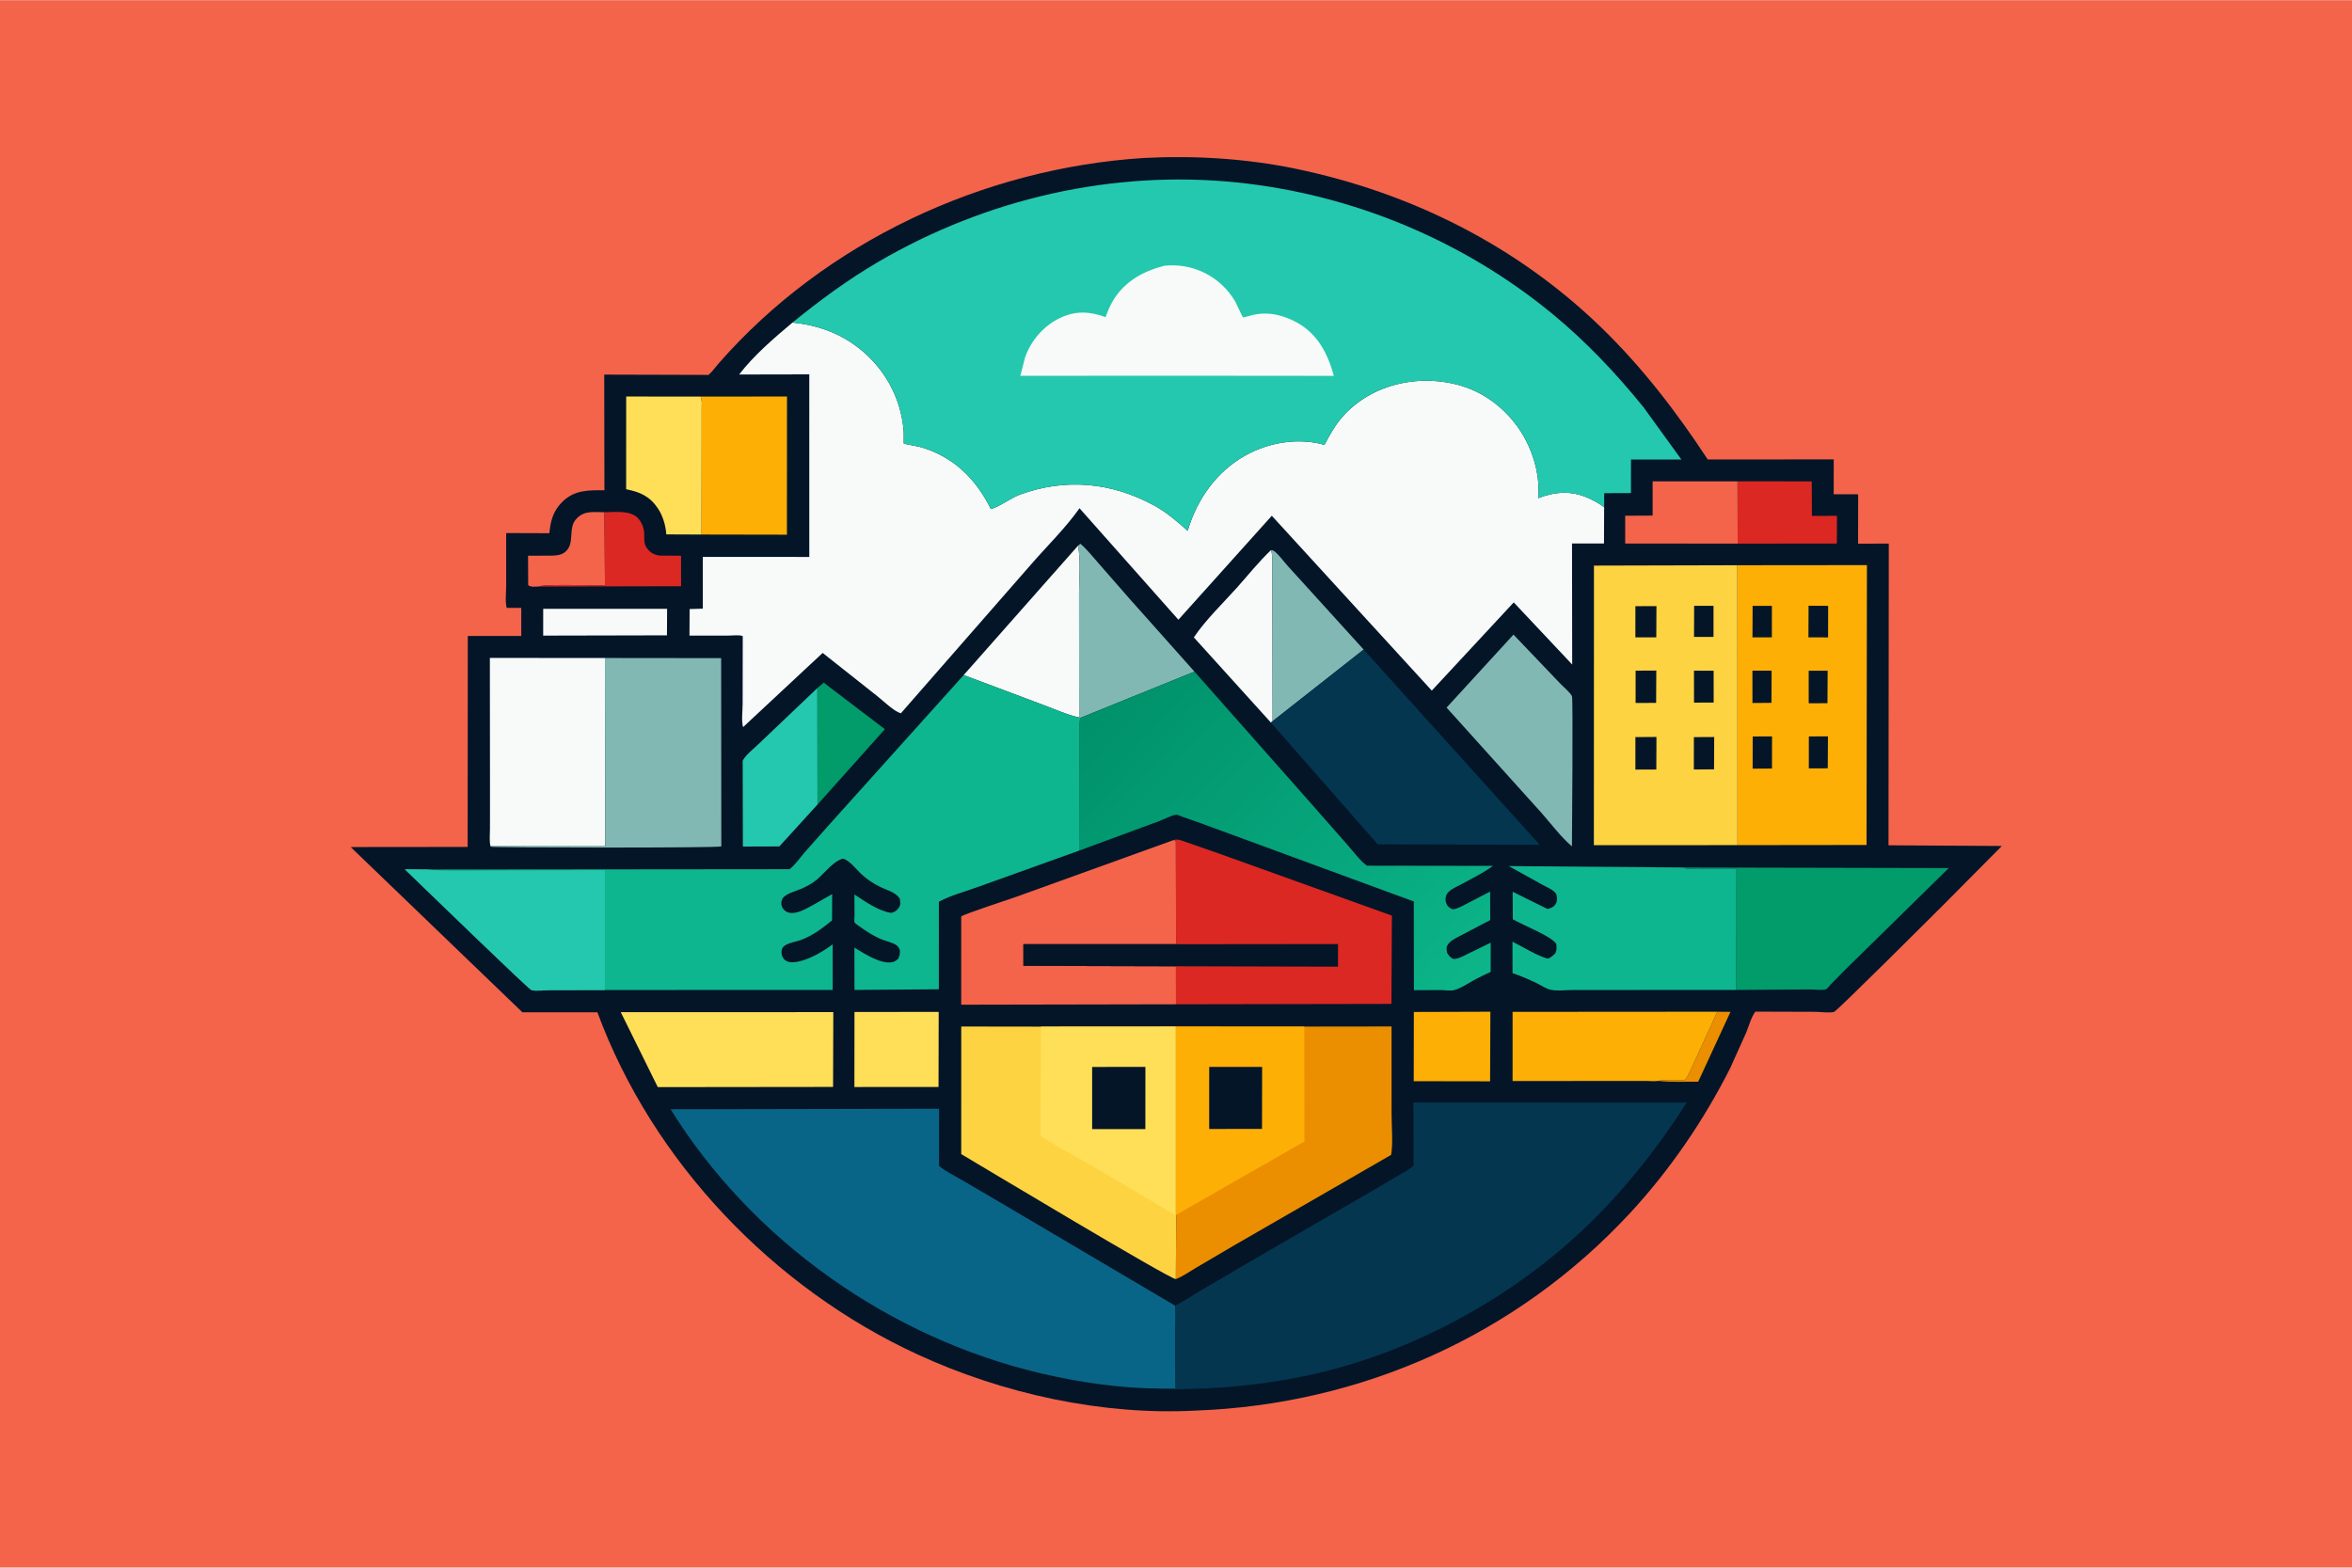
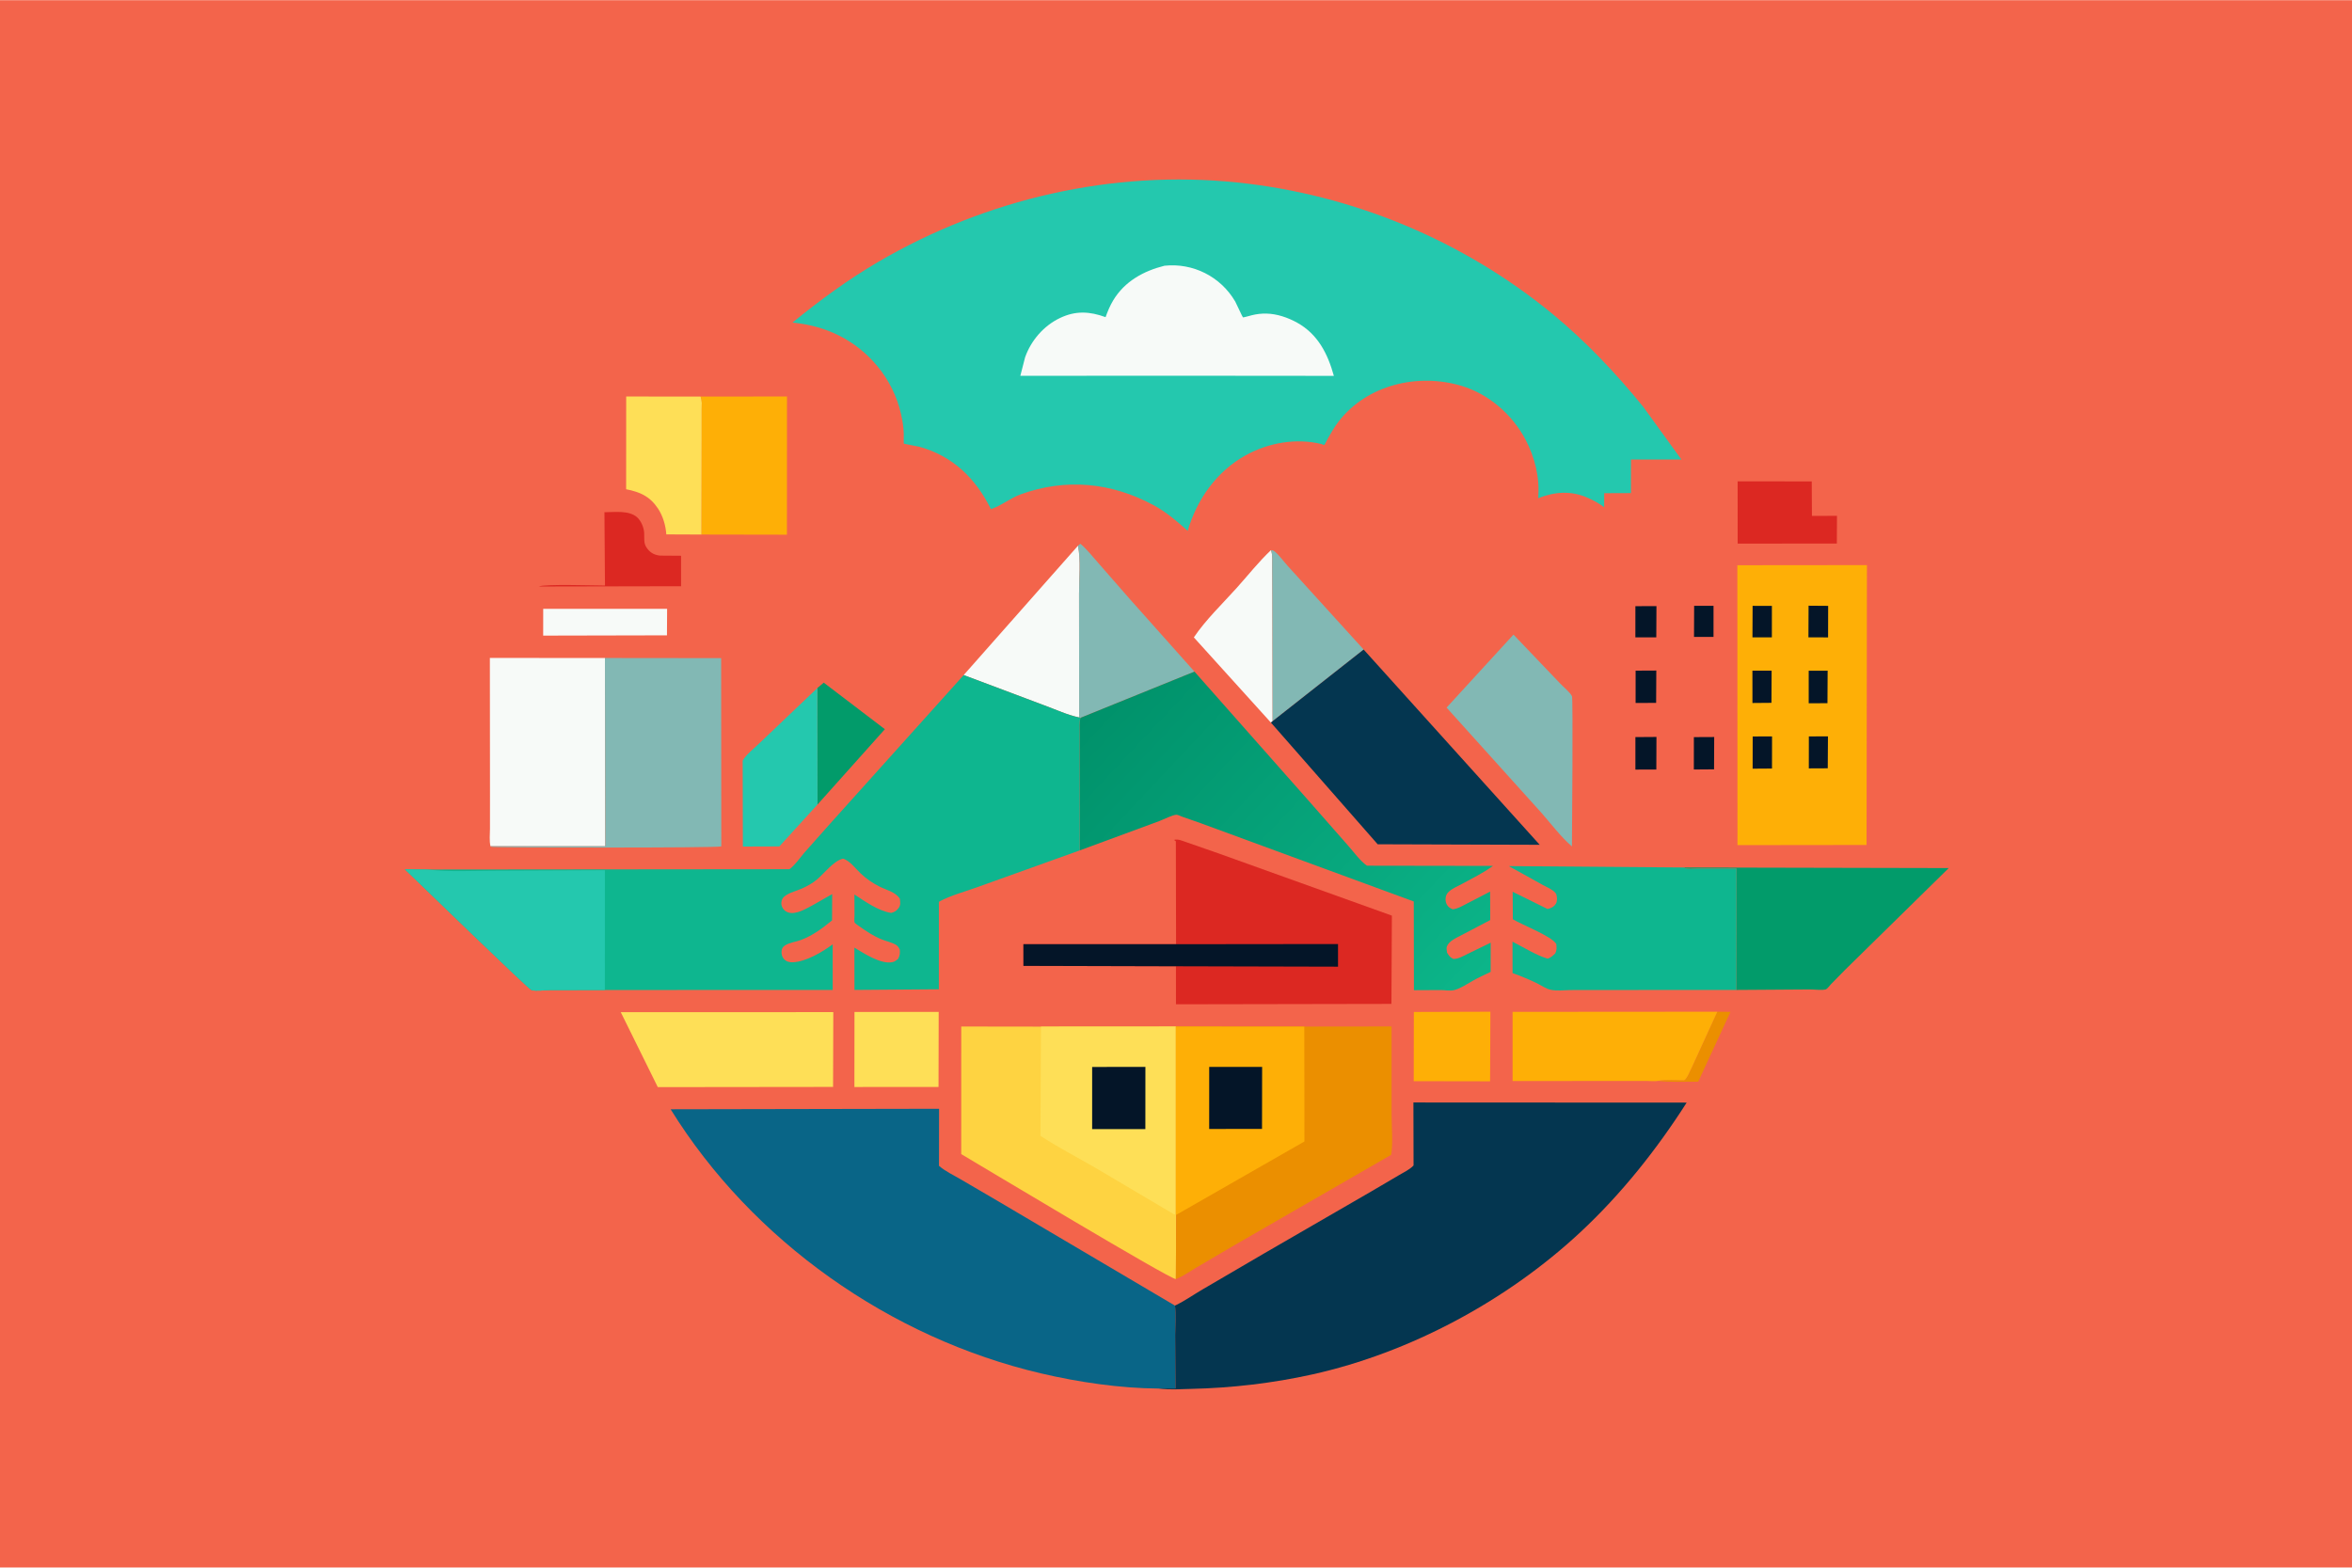
<svg xmlns="http://www.w3.org/2000/svg" version="1.1" style="display: block;" viewBox="0 0 2048 1365" width="1536" height="1024">
  <defs>
    <linearGradient id="Gradient1" gradientUnits="userSpaceOnUse" x1="963.754" y1="602.812" x2="1259.89" y2="881.386">
      <stop class="stop0" offset="0" stop-opacity="1" stop-color="rgb(0,145,106)" />
      <stop class="stop1" offset="1" stop-opacity="1" stop-color="rgb(12,181,137)" />
    </linearGradient>
  </defs>
  <path transform="translate(0,0)" fill="rgb(243,100,75)" d="M -0 -0 L 2048 0 L 2048 1365 L -0 1365 L -0 -0 z" />
-   <path transform="translate(0,0)" fill="rgb(4,21,40)" d="M 995.687 137.433 C 1039.84 135.162 1084.75 137.794 1128.06 146.772 C 1228.19 167.525 1320.47 213.507 1394.2 284.966 C 1429.83 319.505 1459.82 358.592 1486.99 399.967 L 1596.72 399.953 L 1596.69 430.267 L 1617.99 430.327 L 1617.93 473.317 L 1644.66 473.29 L 1644.41 736.016 L 1743.09 736.618 L 1693.08 787.042 C 1683.55 796.518 1599.63 880.34 1597.01 881.109 C 1593.22 882.224 1585.03 881.071 1580.87 881.057 L 1528.48 880.887 C 1524.87 885.658 1522.86 893.371 1520.57 898.949 L 1506.62 929.962 C 1483.56 975.653 1453.96 1019.01 1419.15 1056.56 C 1320.9 1162.54 1185.86 1222.9 1041.95 1228.3 C 959.966 1232.79 873.246 1213.71 798.938 1179.44 C 673.31 1121.49 568.237 1011.71 520.194 881.458 L 454.881 881.456 L 305.36 737.538 L 407.214 737.434 L 407.335 553.717 L 453.876 553.701 L 453.901 529.258 L 441.213 529.253 C 439.723 523.921 440.768 515.751 440.762 510.137 L 440.756 464.093 L 478.369 464.214 C 479.354 453.717 481.576 445.042 489.277 437.268 C 500.048 426.394 512.097 426.79 526.313 426.782 L 526.132 326.098 L 617.002 326.351 C 620.269 323.447 622.881 319.642 625.767 316.342 C 718.476 210.386 855.944 146.418 995.687 137.433 z" />
  <path transform="translate(0,0)" fill="rgb(235,143,0)" d="M 1495.36 880.96 L 1506.82 881.072 L 1478.73 941.883 C 1467.3 941.79 1455.13 942.535 1443.8 941.177 C 1450.75 939.905 1459.32 940.713 1466.44 940.716 C 1468.96 939.361 1471.68 932.379 1473.07 929.668 L 1495.36 880.96 z" />
  <path transform="translate(0,0)" fill="rgb(247,250,248)" d="M 472.998 530.085 L 580.893 530.052 L 580.756 553.161 L 472.969 553.395 L 472.998 530.085 z" />
  <path transform="translate(0,0)" fill="rgb(243,100,75)" d="M 469.221 510.634 C 466.04 510.649 462.501 511.415 459.922 509.5 L 459.809 483.803 L 479 483.778 C 483.565 483.714 488.453 483.598 492.124 480.538 C 501.388 472.82 493.626 459.625 502.508 451.025 C 509.554 444.205 517.156 446.062 526.314 445.939 L 526.785 509.768 C 518.349 509.786 473.304 508.322 469.221 510.634 z" />
  <path transform="translate(0,0)" fill="rgb(220,40,34)" d="M 526.314 445.939 C 535.004 445.915 547.708 444.11 554.701 450.302 C 558.255 453.449 560.671 459.3 560.911 464 C 561.147 468.637 560.254 473.077 563.185 477 L 563.891 477.963 C 566.644 481.518 570.241 483.265 574.668 483.716 L 593.035 483.849 L 593.047 510.386 L 469.221 510.634 C 473.304 508.322 518.349 509.786 526.785 509.768 L 526.314 445.939 z" />
  <path transform="translate(0,0)" fill="rgb(2,155,106)" d="M 711.697 599.085 L 717.268 594.363 L 770.504 634.912 L 711.842 700.52 L 711.697 599.085 z" />
  <path transform="translate(0,0)" fill="rgb(254,175,6)" d="M 1231.11 881.175 L 1297.76 880.962 L 1297.49 941.575 L 1231.01 941.455 L 1231.11 881.175 z" />
  <path transform="translate(0,0)" fill="rgb(220,40,34)" d="M 1512.93 419.025 L 1577.57 419.099 L 1577.74 449.16 L 1599.54 449.078 L 1599.43 473.22 L 1513.07 473.274 L 1512.93 419.025 z" />
  <path transform="translate(0,0)" fill="rgb(243,100,75)" d="M 1513.07 473.274 L 1415.12 473.218 L 1415.14 448.995 L 1439.02 448.868 L 1439.01 419.051 L 1512.93 419.025 L 1513.07 473.274 z" />
  <path transform="translate(0,0)" fill="rgb(254,223,87)" d="M 744.037 881.165 L 817.362 881.148 L 817.223 946.472 L 743.968 946.534 L 744.037 881.165 z" />
  <path transform="translate(0,0)" fill="rgb(247,250,248)" d="M 1106.65 629.145 L 1039.54 554.955 C 1049.78 539.748 1064.39 525.705 1076.68 512.057 C 1086.6 501.047 1095.93 489.134 1106.71 478.97 C 1108.26 483.09 1107.71 488.251 1107.75 492.601 L 1107.89 522.181 L 1108.11 627.929 L 1106.65 629.145 z" />
  <path transform="translate(0,0)" fill="rgb(130,184,180)" d="M 1106.71 478.97 C 1107.37 479.084 1108.1 479.002 1108.69 479.313 C 1112.31 481.222 1118.39 489.634 1121.41 492.865 L 1187.4 565.539 L 1108.11 627.929 L 1107.89 522.181 L 1107.75 492.601 C 1107.71 488.251 1108.26 483.09 1106.71 478.97 z" />
  <path transform="translate(0,0)" fill="rgb(36,200,174)" d="M 711.697 599.085 L 711.842 700.52 L 678.613 737.001 L 646.859 737.117 L 646.687 662.267 C 649.692 656.894 657.193 651.127 661.667 646.734 L 711.697 599.085 z" />
  <path transform="translate(0,0)" fill="rgb(254,223,87)" d="M 610.894 465.371 L 580.189 465.246 C 579.676 457.513 577.199 449.055 572.856 442.594 C 565.722 431.982 557.325 428.344 545.214 425.925 L 545.256 345.16 L 610.023 345.224 C 611.579 348.577 611.005 352.761 611.007 356.424 L 611.016 378.797 L 610.894 465.371 z" />
  <path transform="translate(0,0)" fill="rgb(247,250,248)" d="M 938.67 475.1 C 941.216 488.012 939.543 503.627 939.583 516.899 L 939.668 624.672 C 929.593 622.619 919.146 617.712 909.427 614.179 L 839.135 587.758 L 938.67 475.1 z" />
  <path transform="translate(0,0)" fill="rgb(130,184,180)" d="M 938.67 475.1 L 940.721 473.401 C 946.444 478.168 951.368 484.569 956.32 490.148 L 983.731 521.5 L 1040.08 584.754 L 940.837 624.989 L 939.668 624.672 L 939.583 516.899 C 939.543 503.627 941.216 488.012 938.67 475.1 z" />
  <path transform="translate(0,0)" fill="rgb(254,175,6)" d="M 610.023 345.224 L 685.277 345.152 L 685.213 465.507 L 610.894 465.371 L 611.016 378.797 L 611.007 356.424 C 611.005 352.761 611.579 348.577 610.023 345.224 z" />
  <path transform="translate(0,0)" fill="rgb(254,175,6)" d="M 1443.8 941.177 C 1441.06 941.777 1437.11 941.271 1434.26 941.263 L 1411.56 941.249 L 1317.08 941.33 L 1317.08 881.087 L 1495.36 880.96 L 1473.07 929.668 C 1471.68 932.379 1468.96 939.361 1466.44 940.716 C 1459.32 940.713 1450.75 939.905 1443.8 941.177 z" />
  <path transform="translate(0,0)" fill="rgb(130,184,180)" d="M 1317.86 552.526 L 1358.4 594.983 C 1361.13 597.899 1367.08 602.748 1368.8 606.144 C 1369.8 608.111 1368.88 724.448 1368.76 736.985 C 1359.17 728.8 1350.71 717.42 1342.35 707.921 L 1259.61 616.099 L 1317.86 552.526 z" />
  <path transform="translate(0,0)" fill="rgb(254,223,87)" d="M 540.537 881.371 L 725.596 881.307 L 725.405 946.455 L 572.767 946.629 L 540.537 881.371 z" />
  <path transform="translate(0,0)" fill="rgb(2,155,106)" d="M 1466.24 755.349 L 1696.87 755.858 L 1606.62 844.467 L 1594.47 856.839 C 1593.52 857.817 1591.2 860.89 1590.07 861.396 C 1587.58 862.518 1579.25 861.523 1575.93 861.561 L 1511.86 862.001 L 1512 756.259 L 1477.76 756.289 C 1474.75 756.287 1469.4 757.039 1466.87 755.785 L 1466.24 755.349 z" />
  <path transform="translate(0,0)" fill="rgb(247,250,248)" d="M 427.108 736.837 C 425.966 732.28 426.637 726.312 426.643 721.581 L 426.666 692.899 L 426.557 572.836 L 526.755 572.901 L 527.036 736.857 L 427.108 736.837 z" />
  <path transform="translate(0,0)" fill="rgb(130,184,180)" d="M 526.755 572.901 L 627.945 573.015 L 628.077 736.986 C 624.744 738.42 429.387 738.119 427.814 737.329 L 427.108 736.837 L 527.036 736.857 L 526.755 572.901 z" />
  <path transform="translate(0,0)" fill="rgb(243,100,75)" d="M 1022.28 731.345 L 1023.87 732.537 L 1024.06 822.166 L 891.133 822.17 L 891.152 841.033 L 1023.95 841.381 L 1023.98 874.49 L 836.977 874.851 L 836.985 798.037 C 838.881 796.041 878.683 783.085 884.709 780.951 L 1022.28 731.345 z" />
  <path transform="translate(0,0)" fill="rgb(14,182,143)" d="M 1511.86 862.001 L 1393.93 862.058 L 1367.31 862.098 C 1361.92 862.176 1355.8 862.993 1350.5 861.905 C 1346.04 860.989 1342.46 858.224 1338.46 856.279 C 1331.5 852.9 1324.36 849.871 1317.06 847.331 L 1317 819.953 C 1326.67 824.836 1337.17 831.607 1347.5 834.715 C 1350.38 834.038 1352.11 832.103 1354.23 830.168 C 1355.69 827.301 1355.44 825.089 1355.14 822 C 1351.4 815.309 1325.33 805.307 1317.29 800.44 L 1317.14 776.477 L 1347.5 791.49 C 1350.57 790.873 1353.24 789.574 1354.9 786.672 C 1356.09 784.585 1355.87 781.223 1355.22 779 C 1354.18 775.41 1346.7 772.443 1343.43 770.611 L 1313.79 754.137 L 1466.24 755.349 L 1466.87 755.785 C 1469.4 757.039 1474.75 756.287 1477.76 756.289 L 1512 756.259 L 1511.86 862.001 z" />
  <path transform="translate(0,0)" fill="rgb(4,54,80)" d="M 1187.4 565.539 L 1340.7 735.586 L 1199.61 735.131 L 1106.65 629.145 L 1108.11 627.929 L 1187.4 565.539 z" />
  <path transform="translate(0,0)" fill="rgb(220,40,34)" d="M 1022.28 731.345 C 1025.7 730.301 1029.24 732.043 1032.5 733.141 L 1060.98 743.058 L 1211.98 797.273 L 1211.58 874.149 L 1023.98 874.49 L 1023.95 841.381 L 891.152 841.033 L 891.133 822.17 L 1024.06 822.166 L 1023.87 732.537 L 1022.28 731.345 z" />
  <path transform="translate(0,0)" fill="rgb(4,21,40)" d="M 1024.06 822.166 L 1165.08 822.011 L 1165.09 841.735 L 1023.95 841.381 L 891.152 841.033 L 891.133 822.17 L 1024.06 822.166 z" />
  <path transform="translate(0,0)" fill="rgb(254,175,6)" d="M 1512.8 492.111 L 1625.63 492.002 L 1625.3 735.742 L 1512.91 735.876 L 1512.8 492.111 z" />
  <path transform="translate(0,0)" fill="rgb(4,21,40)" d="M 1575.06 641.213 L 1591.7 641.139 L 1591.51 668.97 L 1575.03 669.046 L 1575.06 641.213 z" />
  <path transform="translate(0,0)" fill="rgb(4,21,40)" d="M 1526.08 527.475 L 1542.88 527.527 L 1542.85 554.932 L 1525.95 554.924 L 1526.08 527.475 z" />
  <path transform="translate(0,0)" fill="rgb(4,21,40)" d="M 1574.93 583.998 L 1591.42 583.949 L 1591.26 612.279 L 1574.93 612.32 L 1574.93 583.998 z" />
  <path transform="translate(0,0)" fill="rgb(4,21,40)" d="M 1525.92 583.918 L 1542.64 583.905 L 1542.49 611.949 L 1525.94 612.087 L 1525.92 583.918 z" />
  <path transform="translate(0,0)" fill="rgb(4,21,40)" d="M 1574.81 527.362 L 1591.87 527.494 L 1591.8 554.957 L 1574.69 554.931 L 1574.81 527.362 z" />
  <path transform="translate(0,0)" fill="rgb(4,21,40)" d="M 1526.15 641.247 L 1543.01 641.22 L 1542.96 669.172 L 1526.1 669.285 L 1526.15 641.247 z" />
  <path transform="translate(0,0)" fill="url(#Gradient1)" d="M 1040.08 584.754 L 1139.72 697.447 L 1173.96 736.417 C 1178.84 741.913 1184.32 749.604 1190.26 753.79 L 1299.98 753.958 C 1291.73 759.978 1282.44 764.553 1273.48 769.421 C 1269.67 771.496 1264.6 773.517 1261.48 776.519 C 1259.9 778.043 1259.27 779.206 1258.85 781.36 C 1258.37 783.863 1258.98 786.795 1260.58 788.8 C 1261.77 790.29 1263.27 791.044 1265 791.752 C 1269.19 791.366 1273.13 788.936 1276.82 787.049 L 1297.52 776.345 L 1297.61 801.146 L 1272.11 814.525 C 1267.81 816.825 1261.54 819.415 1259.8 824.33 C 1259.32 825.693 1259.88 828.031 1260.02 829.5 C 1261.6 832.176 1262.65 833.652 1265.5 834.998 C 1269.97 835.006 1273.86 832.578 1277.78 830.684 L 1298.01 820.844 L 1297.99 846.282 C 1292.85 848.727 1287.63 851.086 1282.67 853.884 C 1277.73 856.677 1272.17 860.446 1266.7 862.01 C 1262.89 863.1 1258.56 862.127 1254.64 862.099 L 1231.18 862.22 L 1231.05 784.956 L 1045.33 716.697 L 1029.48 711.156 C 1028.33 710.75 1025.53 709.384 1024.51 709.405 C 1020.91 709.477 1013.03 713.637 1009.36 714.965 L 940.183 740.473 L 940.009 661.006 L 940.02 638.189 C 940.024 633.801 939.569 629.216 940.837 624.989 L 1040.08 584.754 z" />
-   <path transform="translate(0,0)" fill="rgb(254,211,65)" d="M 1512.91 735.876 L 1387.87 735.922 L 1387.94 492.431 L 1512.8 492.111 L 1512.91 735.876 z" />
-   <path transform="translate(0,0)" fill="rgb(4,21,40)" d="M 1475.17 527.436 L 1492.05 527.467 L 1492.04 554.55 L 1475.06 554.533 L 1475.17 527.436 z" />
-   <path transform="translate(0,0)" fill="rgb(4,21,40)" d="M 1475.02 583.949 L 1492.15 583.954 L 1492.18 611.715 L 1475.06 611.763 L 1475.02 583.949 z" />
+   <path transform="translate(0,0)" fill="rgb(4,21,40)" d="M 1475.17 527.436 L 1492.05 527.467 L 1492.04 554.55 L 1475.06 554.533 z" />
  <path transform="translate(0,0)" fill="rgb(4,21,40)" d="M 1424.02 527.768 L 1442.36 527.715 L 1442.21 554.917 L 1424 554.933 L 1424.02 527.768 z" />
  <path transform="translate(0,0)" fill="rgb(4,21,40)" d="M 1474.94 641.807 L 1492.64 641.723 L 1492.51 669.875 L 1474.91 670.006 L 1474.94 641.807 z" />
  <path transform="translate(0,0)" fill="rgb(4,21,40)" d="M 1424.21 583.923 L 1442.23 583.834 L 1442.07 612.006 L 1424.2 612.044 L 1424.21 583.923 z" />
  <path transform="translate(0,0)" fill="rgb(4,21,40)" d="M 1424.03 641.783 L 1442.36 641.658 L 1442.24 670.035 L 1424.02 670.082 L 1424.03 641.783 z" />
  <path transform="translate(0,0)" fill="rgb(254,211,65)" d="M 906.422 893.946 L 1023.89 893.871 L 1023.89 1057.35 L 1024.17 1057.88 L 1023.88 1113.82 C 1018.97 1114.15 854.233 1015.16 836.992 1004.97 L 837.007 893.848 L 906.422 893.946 z" />
  <path transform="translate(0,0)" fill="rgb(254,223,87)" d="M 906.422 893.946 L 1023.89 893.871 L 1023.89 1057.35 C 1022.14 1057.62 1022.53 1057.55 1021.12 1056.72 L 953.4 1016.67 C 937.664 1007.55 921.155 999.016 905.97 989.053 L 906.422 893.946 z" />
  <path transform="translate(0,0)" fill="rgb(4,21,40)" d="M 950.989 929.059 L 997.361 929.034 L 997.318 983.176 L 950.983 983.188 L 950.989 929.059 z" />
  <path transform="translate(0,0)" fill="rgb(235,143,0)" d="M 1135.71 893.896 L 1211.7 893.801 L 1211.72 970.519 C 1211.72 981.582 1213.07 994.774 1211.37 1005.6 L 1074.01 1084.81 L 1040.87 1104.3 C 1035.49 1107.47 1029.72 1111.64 1023.88 1113.82 L 1024.17 1057.88 L 1023.89 1057.35 L 1023.89 893.871 L 1135.71 893.896 z" />
  <path transform="translate(0,0)" fill="rgb(254,175,6)" d="M 1023.89 893.871 L 1135.71 893.896 L 1135.84 993.968 L 1024.17 1057.88 L 1023.89 1057.35 L 1023.89 893.871 z" />
  <path transform="translate(0,0)" fill="rgb(4,21,40)" d="M 1052.91 929.046 L 1099 929.013 L 1098.9 983.02 L 1052.89 983.084 L 1052.91 929.046 z" />
  <path transform="translate(0,0)" fill="rgb(9,101,135)" d="M 1008.75 1209.15 C 975.194 1208.93 939.072 1203.6 906.417 1195.94 C 775.211 1165.15 655.14 1080.78 583.947 965.924 L 817.694 965.485 L 817.637 1015.19 C 823.121 1019.94 830.127 1023.22 836.389 1026.86 L 868.458 1045.61 L 1023.1 1136.9 C 1024.17 1145.14 1023.34 1154.19 1023.27 1162.52 L 1023.61 1209.07 L 1008.75 1209.15 z" />
  <path transform="translate(0,0)" fill="rgb(4,54,80)" d="M 1023.1 1136.9 L 1023.82 1136.56 C 1031.77 1132.74 1039.3 1127.37 1046.95 1122.91 L 1100.74 1091.46 L 1193.52 1037.78 L 1218.34 1023.2 C 1222.46 1020.74 1227.6 1018.38 1230.86 1014.84 L 1230.73 960.012 L 1468.66 960.128 C 1442.4 1001.25 1411.58 1039.97 1375.81 1073.26 C 1312.1 1132.57 1227.94 1177.9 1142.77 1196.83 C 1108.21 1204.51 1072.38 1208.67 1037.02 1209.45 C 1027.67 1209.66 1018.02 1210.44 1008.75 1209.15 L 1023.61 1209.07 L 1023.27 1162.52 C 1023.34 1154.19 1024.17 1145.14 1023.1 1136.9 z" />
  <path transform="translate(0,0)" fill="rgb(14,182,143)" d="M 839.135 587.758 L 909.427 614.179 C 919.146 617.712 929.593 622.619 939.668 624.672 L 940.837 624.989 C 939.569 629.216 940.024 633.801 940.02 638.189 L 940.009 661.006 L 940.183 740.473 L 852.094 772.101 C 840.832 776.253 828.016 779.494 817.528 785.207 L 817.496 861.422 L 744.031 861.99 L 743.969 825.143 C 752.311 830.173 767.262 840.05 777.338 837.741 C 779.116 837.333 780.596 836.119 781.988 835 C 783.657 831.615 783.676 830.693 783.5 826.891 C 782.642 825.206 781.807 823.674 780.129 822.689 C 776.543 820.584 771.731 819.571 767.817 818.01 C 760.946 815.27 754.44 810.994 748.44 806.717 C 747.62 806.133 744.374 803.967 744.092 803.176 C 743.672 801.995 744.073 798.49 744.067 797.045 L 743.991 778.862 C 753.432 785.028 764.674 793.147 776 794.914 C 778.778 794.282 780.936 792.911 782.58 790.5 C 784.459 787.743 783.866 785.559 783.533 782.461 C 779.32 776.383 772.016 775.12 765.716 771.914 C 759.736 768.87 754.273 765.18 749.421 760.543 C 745.41 756.71 739.427 748.874 734 747.676 C 726.072 749.422 717.828 760.337 711.5 765.707 C 707.575 769.037 702.817 771.657 698.128 773.748 C 693.434 775.841 683.87 778.025 681.311 782.574 C 680.216 784.52 679.999 787.115 680.783 789.163 C 681.726 791.626 683.436 793.435 685.939 794.372 C 693.083 797.047 702.887 790.68 709.09 787.392 L 724.618 778.511 L 724.507 801.432 C 716.113 808.271 707.872 814.512 697.617 818.408 C 693.011 820.158 687.371 820.629 683.286 823.413 C 681.485 824.641 680.733 826.082 680.547 828.243 C 680.349 830.533 680.912 833.136 682.447 834.889 C 684.492 837.221 687.085 837.994 690.201 837.896 C 701.612 837.539 716.201 828.935 725.043 822.279 L 725.07 861.999 L 526.671 862.062 L 478.935 862.132 C 474.6 862.139 466.853 863.231 462.837 862.156 C 460.302 861.478 365.207 769.074 352.524 756.941 L 372.479 757.143 L 687.409 756.839 C 692.212 753.395 696.543 746.957 700.42 742.429 L 723.061 716.917 L 839.135 587.758 z" />
  <path transform="translate(0,0)" fill="rgb(36,200,174)" d="M 526.671 862.062 L 478.935 862.132 C 474.6 862.139 466.853 863.231 462.837 862.156 C 460.302 861.478 365.207 769.074 352.524 756.941 L 372.479 757.143 L 373.594 757.273 C 391.952 759.315 411.572 758.172 430.101 758.172 L 526.712 757.751 L 526.671 862.062 z" />
-   <path transform="translate(0,0)" fill="rgb(247,250,248)" d="M 690.045 280.769 C 719.411 283.573 745.059 295.913 764.045 318.809 C 774.032 330.853 781.177 345.27 784.59 360.518 C 785.844 366.12 786.79 371.733 786.963 377.479 C 786.992 378.459 786.818 385.993 787.019 386.249 C 787.124 386.383 799.21 388.572 800.618 388.961 C 829.766 397.02 849.722 416.662 862.804 443.205 C 871.42 440.613 879.744 433.622 888.656 430.399 C 928.047 416.157 967.58 419.946 1004.25 439.673 C 1015.51 445.729 1024.68 453.675 1034.18 462.14 C 1042.19 434.73 1059.46 410.298 1084.74 396.332 C 1104.57 385.38 1128.71 381.125 1150.9 386.62 C 1151.66 386.807 1152.51 387.64 1153.16 387.215 C 1153.76 386.817 1155.55 382.893 1156.07 381.976 C 1158.99 376.811 1161.98 371.6 1165.62 366.905 C 1190.52 334.772 1234.75 324.536 1272.63 335.894 C 1296.37 343.01 1316.73 360.815 1328.27 382.547 C 1336.47 397.987 1341 416.241 1339.34 433.718 C 1354 427.984 1368.18 426.968 1382.82 433.513 C 1387.62 435.658 1392.67 438.339 1396.81 441.604 L 1396.67 473.152 L 1368.83 473.147 L 1368.99 578.587 L 1318.08 524.471 L 1246.73 601.301 L 1107.42 449.018 L 1026.09 539.573 L 939.985 442.469 C 927.8 459.773 911.349 475.741 897.45 491.797 L 784.419 621.07 C 778.148 619.207 769.551 610.577 764.16 606.333 L 716.329 568.475 L 647.045 633.09 C 645.425 627.809 646.649 618.667 646.655 613.023 L 646.746 553.876 C 644.072 552.55 638.25 553.363 635.017 553.366 L 600.354 553.407 L 600.486 530.272 L 611.957 529.928 L 611.952 484.852 L 704.696 484.886 L 704.687 325.873 L 643.602 325.992 C 656.29 309.388 674.065 294.203 690.045 280.769 z" />
  <path transform="translate(0,0)" fill="rgb(36,200,174)" d="M 690.045 280.769 C 713.851 261.382 738.211 243.423 764.764 227.894 C 858.66 172.981 968.713 147.56 1077.17 158.743 C 1177.39 169.078 1273.97 209.145 1351.82 273.233 C 1381.02 297.274 1407.21 325.01 1431.01 354.355 L 1464.06 400.027 L 1420.18 400.032 L 1420.14 429.272 L 1396.86 429.364 L 1396.81 441.604 C 1392.67 438.339 1387.62 435.658 1382.82 433.513 C 1368.18 426.968 1354 427.984 1339.34 433.718 C 1341 416.241 1336.47 397.987 1328.27 382.547 C 1316.73 360.815 1296.37 343.01 1272.63 335.894 C 1234.75 324.536 1190.52 334.772 1165.62 366.905 C 1161.98 371.6 1158.99 376.811 1156.07 381.976 C 1155.55 382.893 1153.76 386.817 1153.16 387.215 C 1152.51 387.64 1151.66 386.807 1150.9 386.62 C 1128.71 381.125 1104.57 385.38 1084.74 396.332 C 1059.46 410.298 1042.19 434.73 1034.18 462.14 C 1024.68 453.675 1015.51 445.729 1004.25 439.673 C 967.58 419.946 928.047 416.157 888.656 430.399 C 879.744 433.622 871.42 440.613 862.804 443.205 C 849.722 416.662 829.766 397.02 800.618 388.961 C 799.21 388.572 787.124 386.383 787.019 386.249 C 786.818 385.993 786.992 378.459 786.963 377.479 C 786.79 371.733 785.844 366.12 784.59 360.518 C 781.177 345.27 774.032 330.853 764.045 318.809 C 745.059 295.913 719.411 283.573 690.045 280.769 z" />
  <path transform="translate(0,0)" fill="rgb(247,250,248)" d="M 1013.93 231.271 C 1038.84 228.631 1062.83 240.696 1075.56 262.412 C 1076.53 264.067 1081.88 276.036 1082.3 276.241 C 1082.69 276.435 1089.09 274.605 1090.02 274.376 C 1094.26 273.325 1098.24 272.862 1102.62 272.94 C 1111.87 273.105 1121.5 276.411 1129.54 280.884 C 1147.65 290.966 1156.16 308.055 1161.46 327.179 L 1036.5 327.068 L 888.455 327.127 L 892.565 311.132 C 897.718 296.385 908.84 283.521 922.968 276.794 C 936.636 270.286 948.791 270.974 962.677 276.041 C 964.46 271.056 966.539 266.046 969.27 261.5 C 979.266 244.862 995.685 235.863 1013.93 231.271 z" />
</svg>